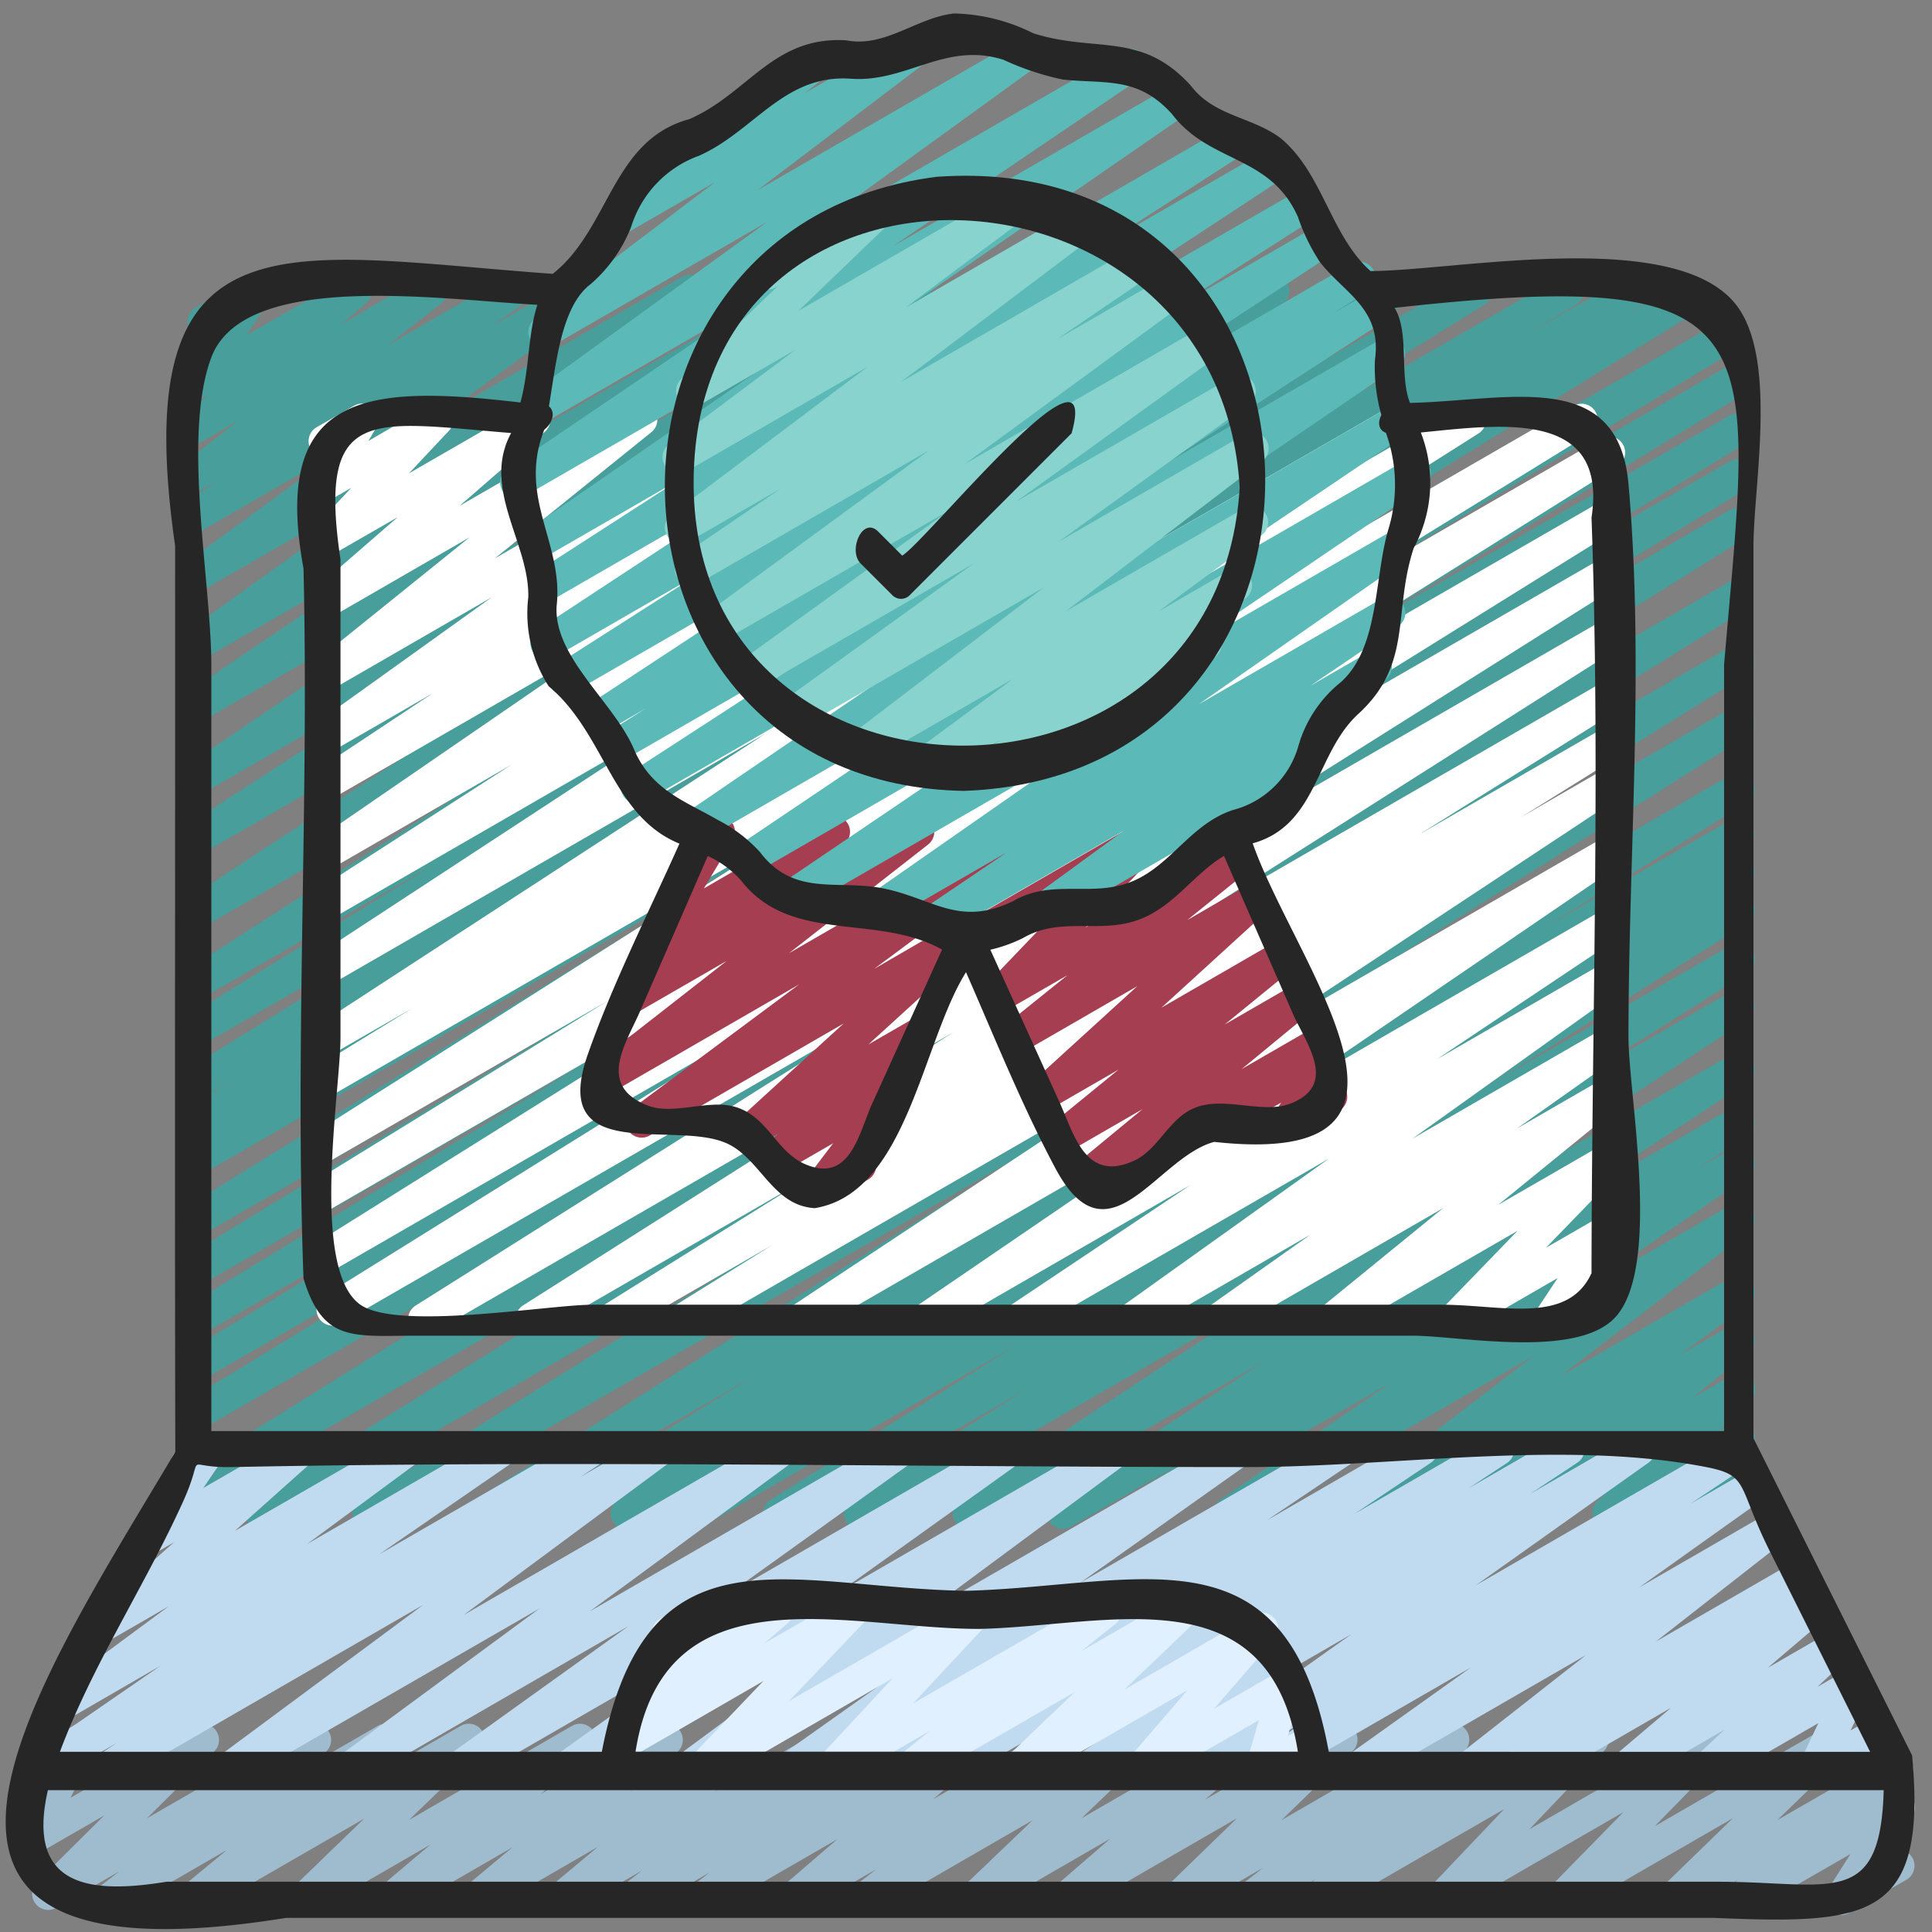
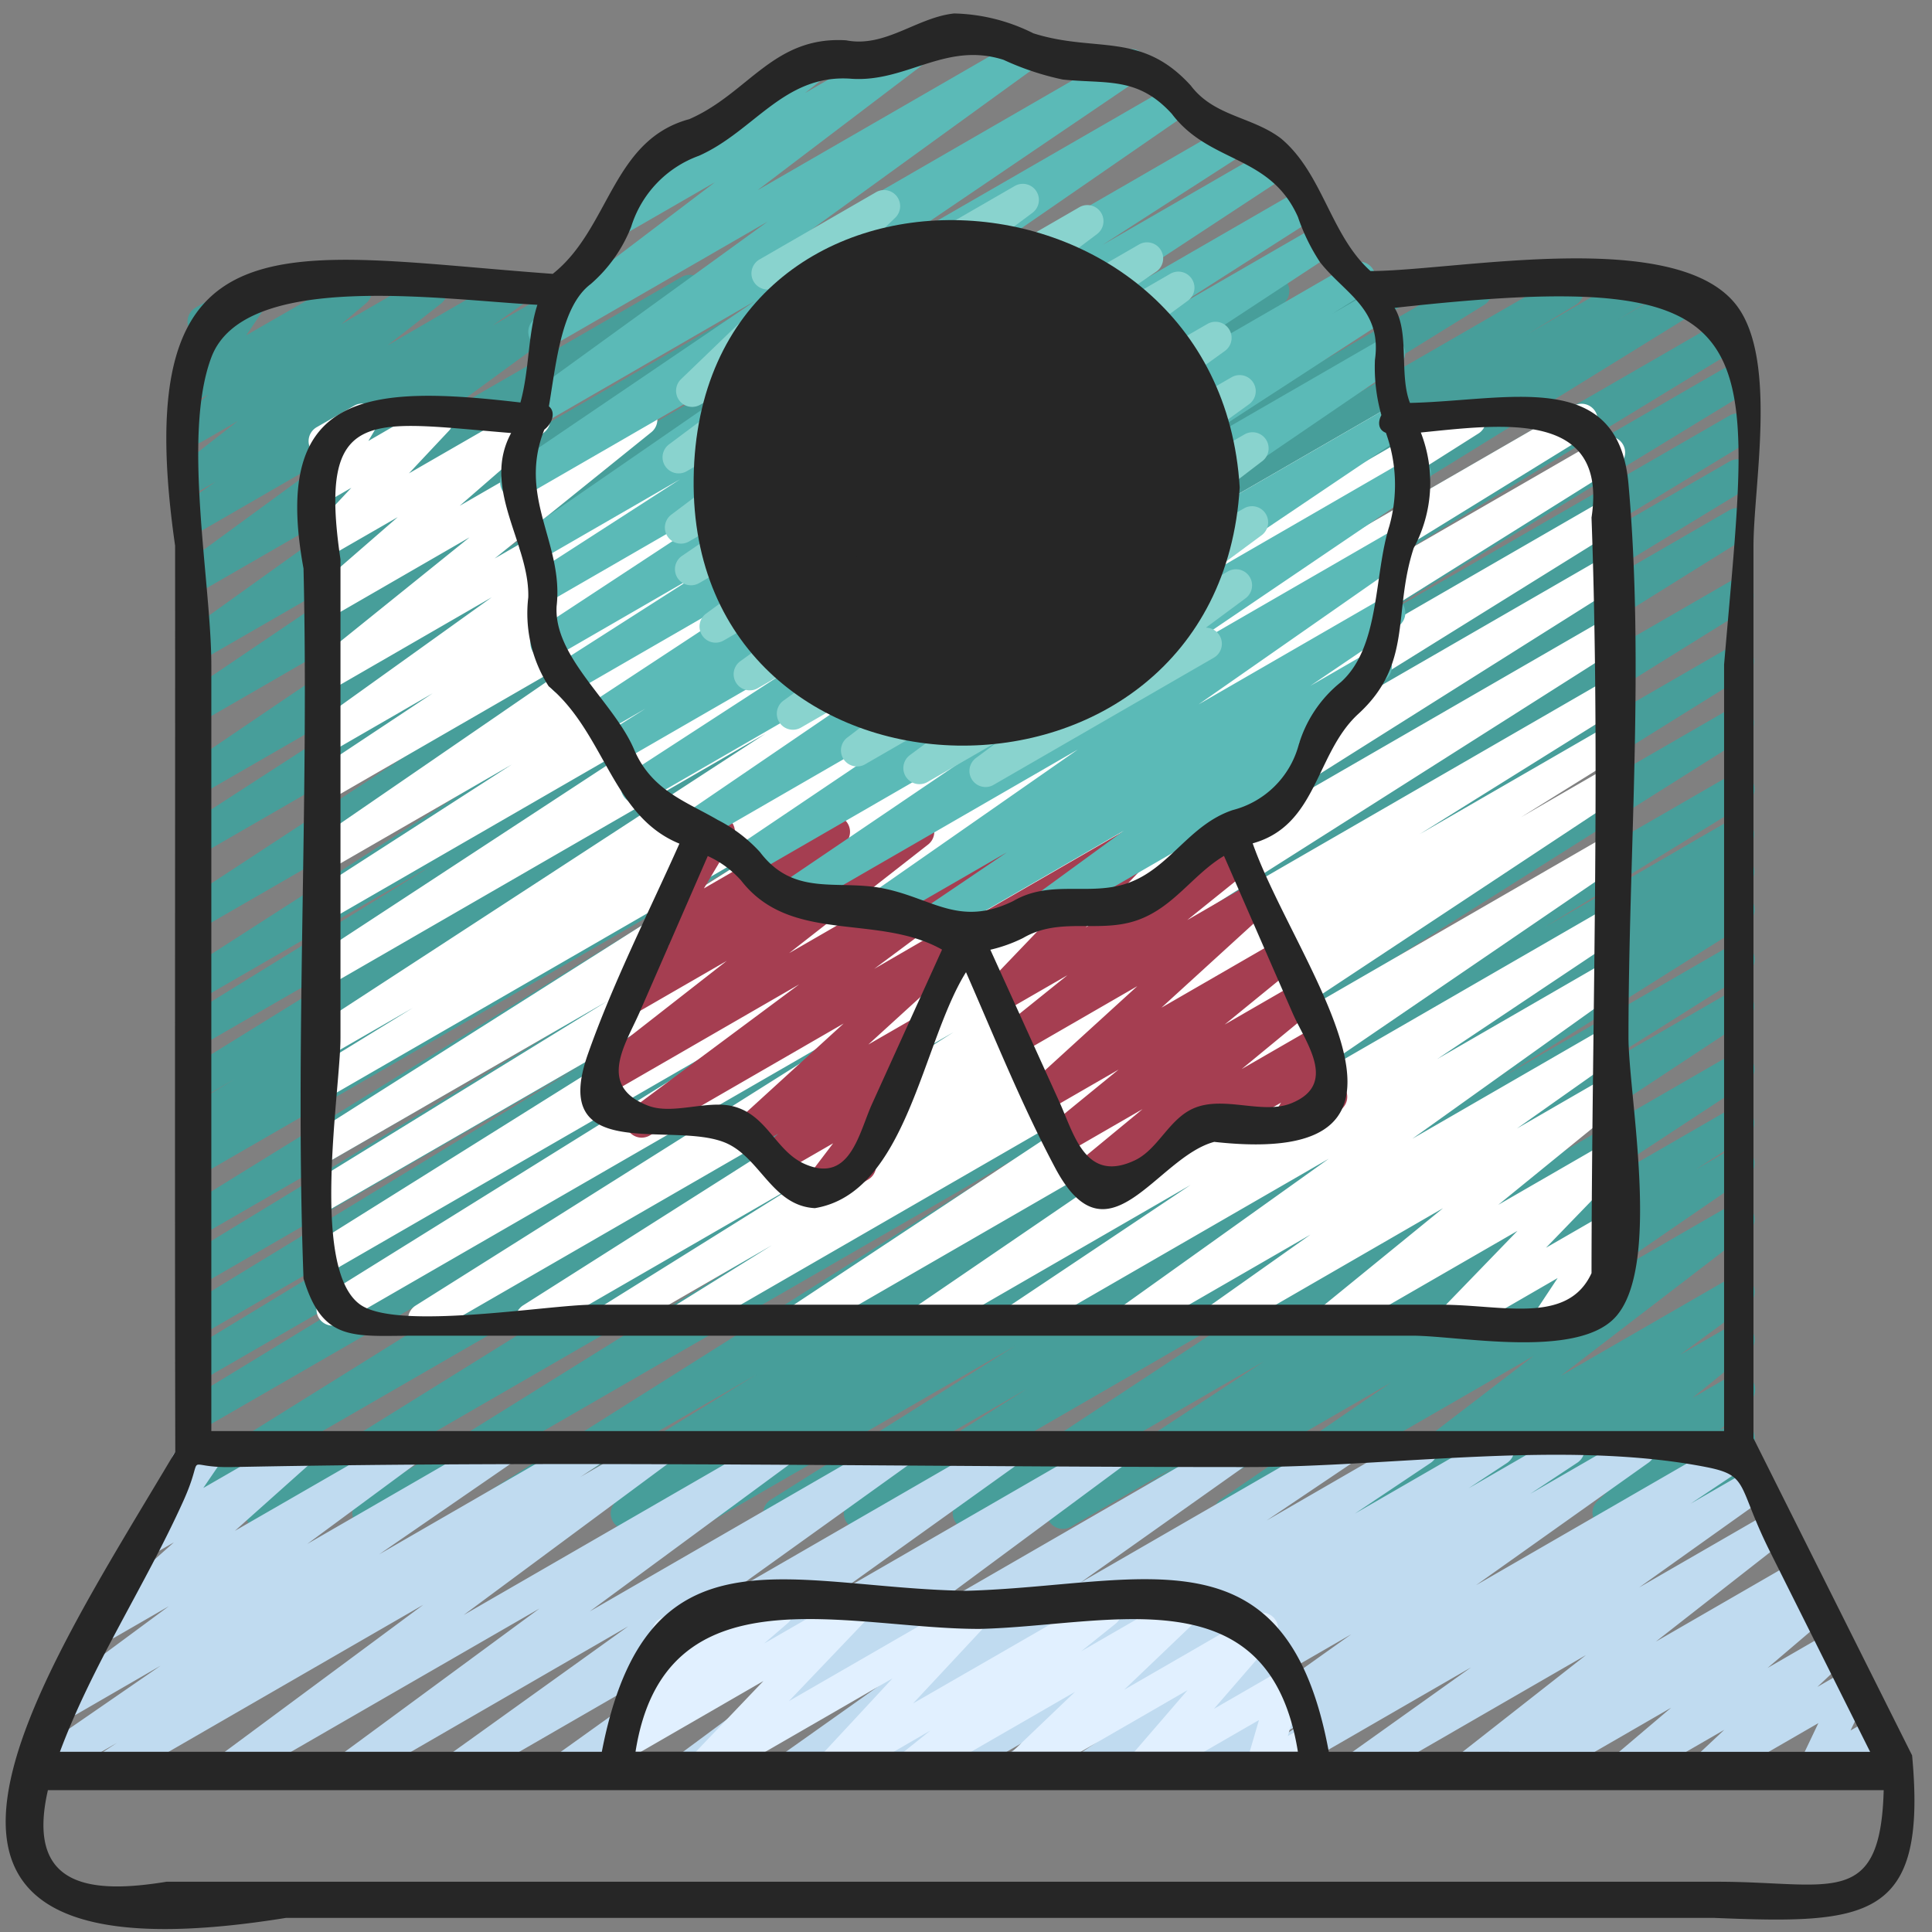
<svg xmlns="http://www.w3.org/2000/svg" id="Icons" viewBox="0 0 60 60" width="512" height="512">
  <rect x="0" y="0" width="60" height="60" fill="#808080" stroke="none" />
  <path d="M8.122,47.5a.5.5,0,0,1-.264-.925L27.724,34.223,6.28,46.6a.5.5,0,0,1-.514-.857L28.776,31.4,6.28,44.383a.5.5,0,0,1-.509-.86l11.584-7.057L6.28,42.86A.5.5,0,0,1,5.771,42l9.013-5.471-8.5,4.909a.5.5,0,0,1-.51-.859l12.406-7.565L6.28,39.881a.5.5,0,0,1-.509-.86l11.715-7.139L6.28,38.352a.5.5,0,0,1-.512-.859L23.852,26.32,6.28,36.465a.5.5,0,0,1-.509-.861l.77-.464-.261.15a.5.5,0,0,1-.509-.86l1.522-.921-1.013.584a.5.5,0,0,1-.512-.858l11.767-7.278L6.28,32.454a.5.5,0,0,1-.512-.858l7.765-4.787L6.28,31a.5.5,0,0,1-.52-.853L21.548,20,6.28,28.814a.5.5,0,0,1-.524-.85L20.5,18.3,6.28,26.511a.5.5,0,0,1-.521-.853L15.731,19.2,6.28,24.652a.5.5,0,0,1-.53-.846l10.941-7.418L6.28,22.4a.5.5,0,0,1-.53-.846l7.536-5.1L6.28,20.494a.5.5,0,0,1-.541-.839l7.13-5.111-6.589,3.8a.5.5,0,0,1-.545-.836l4.689-3.432L6.28,16.472a.5.5,0,0,1-.538-.841l.951-.672L6.28,15.2a.5.5,0,0,1-.557-.827l1.666-1.3-1.109.64a.5.5,0,0,1-.573-.815l.771-.652-.2.113a.5.5,0,0,1-.615-.091.5.5,0,0,1-.05-.621L6.4,10.482a.5.5,0,0,1-.33-.925L7.726,8.6a.5.5,0,0,1,.615.091.5.5,0,0,1,.05.621l-.742,1.1L10.8,8.6a.5.5,0,0,1,.573.814l-.773.654L13.141,8.6a.5.5,0,0,1,.557.827l-1.663,1.3L15.712,8.6a.5.5,0,0,1,.538.84l-.95.671L17.919,8.6a.5.5,0,0,1,.545.836l-4.691,3.433,7.4-4.269a.5.5,0,0,1,.541.839l-7.132,5.112L24.888,8.6a.5.5,0,0,1,.53.846l-7.534,5.1L28.186,8.6a.5.5,0,0,1,.53.846L17.773,16.862,32.09,8.6a.5.5,0,0,1,.521.852L22.64,15.912,35.309,8.6a.5.5,0,0,1,.524.85l-14.74,9.66L39.3,8.6a.5.5,0,0,1,.52.853L24.029,19.6l19.049-11a.5.5,0,0,1,.513.858l-7.754,4.779L45.6,8.6a.5.5,0,0,1,.512.857L34.343,16.737,48.441,8.6a.5.5,0,0,1,.509.86l-1.511.915L50.515,8.6a.5.5,0,0,1,.508.86l-.758.458L52.373,8.7a.5.5,0,0,1,.513.859L34.81,20.726,53.592,9.882a.5.5,0,0,1,.51.859L42.381,17.884l11.34-6.547a.5.5,0,0,1,.51.859L41.812,19.771,53.722,12.9a.5.5,0,0,1,.509.86l-9,5.464,8.494-4.9a.5.5,0,0,1,.509.86L42.644,22.234l11.081-6.4a.5.5,0,0,1,.514.856L31.227,31.046l22.5-12.99a.5.5,0,0,1,.513.857L34.389,31.256,53.728,20.091a.5.5,0,0,1,.514.857L37.282,31.505,53.729,22.01a.5.5,0,0,1,.517.855L37.033,33.717l16.7-9.64a.5.5,0,0,1,.512.859L47.965,28.8l5.767-3.33a.5.5,0,0,1,.511.859l-.455.278a.5.5,0,0,1,.457.886l-.787.484.276-.16a.5.5,0,0,1,.517.856l-7.593,4.778,7.077-4.085a.5.5,0,0,1,.517.856L48.8,33.657l4.935-2.848a.5.5,0,0,1,.526.849L44.5,38.1l9.243-5.336a.5.5,0,0,1,.525.85L47.741,37.9l6-3.463a.5.5,0,0,1,.521.852l-1.6,1.031,1.079-.623a.5.5,0,0,1,.533.845l-5.288,3.633,4.756-2.745a.5.5,0,0,1,.555.829l-5.827,4.47,5.274-3.045a.5.5,0,0,1,.547.835L52.18,42.071l1.565-.9a.5.5,0,0,1,.566.82L52.56,43.414l1.187-.685a.5.5,0,0,1,.594.8l-.945.9.352-.2a.5.5,0,0,1,.707.635L54,45.876a.5.5,0,0,1,.247.933L53.22,47.4a.5.5,0,0,1-.707-.634l.407-.919-2.7,1.555a.5.5,0,0,1-.594-.8l.944-.894-2.931,1.692a.5.5,0,0,1-.566-.82l1.752-1.427-3.893,2.248a.5.5,0,0,1-.547-.835L46.5,45.017,42.354,47.41a.5.5,0,0,1-.555-.829l5.829-4.471-9.185,5.3a.5.5,0,0,1-.533-.845L43.2,42.935l-7.759,4.479a.5.5,0,0,1-.52-.852l1.588-1.024-3.254,1.878a.5.5,0,0,1-.524-.851l6.52-4.285-8.9,5.138a.5.5,0,0,1-.526-.851L39.6,40.125l-12.636,7.3a.5.5,0,0,1-.517-.856L31.9,43.126l-7.44,4.3a.5.5,0,0,1-.517-.856l7.588-4.775-9.758,5.633a.5.5,0,0,1-.511-.859l.783-.48-2.322,1.34a.5.5,0,0,1-.511-.86l.315-.192L17.7,47.426a.5.5,0,0,1-.512-.859l6.3-3.877-8.2,4.737a.5.5,0,0,1-.516-.856L31.976,35.724,11.7,47.43a.5.5,0,0,1-.514-.858L28.131,36.024,8.372,47.432A.494.494,0,0,1,8.122,47.5Z" fill="#479e9a" />
-   <path d="M3.422,59.47a.5.5,0,0,1-.307-.895l.587-.456L1.741,59.251a.5.5,0,0,1-.6-.787l2.093-2.081L1.277,57.511a.5.5,0,0,1-.7-.652l.8-1.649a.5.5,0,0,1-.3-.931L2.263,53.6a.5.5,0,0,1,.7.652l-.77,1.579L6.059,53.6a.5.5,0,0,1,.6.787l-2.093,2.08L9.537,53.6a.5.5,0,0,1,.557.827l-.591.459L11.731,53.6a.5.5,0,0,1,.569.818l-1.368,1.13L14.307,53.6a.494.494,0,0,1,.649.132.5.5,0,0,1-.052.66l-2.2,2.128,5.06-2.921a.5.5,0,0,1,.572.815l-1.542,1.3L20.46,53.6a.5.5,0,0,1,.57.816l-1.452,1.211,3.513-2.028a.5.5,0,0,1,.57.816L22.19,55.639l3.542-2.045a.5.5,0,0,1,.557.827l-.62.482,2.269-1.309a.5.5,0,0,1,.556.828l-.54.418,2.161-1.247a.5.5,0,0,1,.576.811l-1.708,1.471,3.955-2.282a.5.5,0,0,1,.557.827l-.666.518,2.334-1.346a.5.5,0,0,1,.6.794l-2.172,2.08,4.978-2.874a.5.5,0,0,1,.578.811l-1.725,1.488,3.984-2.3a.5.5,0,0,1,.6.791l-2.207,2.143,5.084-2.934a.5.5,0,0,1,.558.826l-.716.561,2.4-1.388a.5.5,0,0,1,.554.83l-.29.221,1.821-1.051a.5.5,0,0,1,.612.777L47.5,56.807l5.574-3.218a.5.5,0,0,1,.608.782l-2.293,2.344,5.415-3.126a.5.5,0,0,1,.6.791L55.2,56.523l3.474-2a.5.5,0,0,1,.568.818l-.364.3a.5.5,0,0,1,.518.759l-.713,1.125.041-.024a.5.5,0,0,1,.5.865l-1.8,1.04a.5.5,0,0,1-.672-.7l.713-1.125L54.3,59.4a.5.5,0,0,1-.568-.818l.237-.2L52.209,59.4a.5.5,0,0,1-.6-.791l2.208-2.143L48.734,59.4a.5.5,0,0,1-.607-.782l2.293-2.343L45.006,59.4a.5.5,0,0,1-.612-.777l2.319-2.44L41.14,59.4a.5.5,0,0,1-.554-.83l.287-.218L39.056,59.4a.5.5,0,0,1-.558-.826l.72-.563L36.81,59.4a.5.5,0,0,1-.6-.791l2.206-2.142L33.335,59.4a.5.5,0,0,1-.577-.811L34.483,57.1,30.5,59.4a.5.5,0,0,1-.6-.794l2.171-2.079L27.1,59.4a.5.5,0,0,1-.558-.827l.667-.52L24.873,59.4a.5.5,0,0,1-.576-.811l1.708-1.471L22.051,59.4a.5.5,0,0,1-.556-.828l.542-.42L19.875,59.4a.5.5,0,0,1-.557-.827l.619-.48L17.67,59.4a.5.5,0,0,1-.57-.816l1.469-1.228L15.029,59.4a.5.5,0,0,1-.57-.816l1.456-1.214L12.4,59.4a.5.5,0,0,1-.572-.815l1.539-1.3L9.708,59.4a.5.5,0,0,1-.6-.792l2.2-2.128L6.247,59.4a.5.5,0,0,1-.568-.818l1.368-1.13L3.672,59.4A.493.493,0,0,1,3.422,59.47Z" fill="#9fbbce" />
  <path d="M31.454,55.47a.5.5,0,0,1-.275-.917l1.186-.784L29.535,55.4a.5.5,0,0,1-.528-.847l2.35-1.575L27.162,55.4a.5.5,0,0,1-.529-.847l2.661-1.789L24.727,55.4a.5.5,0,0,1-.539-.84l5.254-3.723-7.9,4.563a.5.5,0,0,1-.548-.834l6.386-4.729L17.738,55.4a.5.5,0,0,1-.541-.839l5.587-4L14.4,55.4a.5.5,0,0,1-.542-.839l5.654-4.056-8.481,4.9a.5.5,0,0,1-.547-.835l6.27-4.616L7.312,55.4a.5.5,0,0,1-.548-.834l6.382-4.728L3.511,55.4a.5.5,0,0,1-.525-.85l.649-.426L1.423,55.4a.5.5,0,0,1-.534-.844l4.1-2.827L2.381,53.238a.5.5,0,0,1-.547-.835l3.409-2.52-1.666.962a.5.5,0,0,1-.583-.806L5.4,47.9l-.487.28a.5.5,0,0,1-.662-.715l1.173-1.715a.513.513,0,0,1-.041-.059A.5.5,0,0,1,5.565,45l.7-.405a.5.5,0,0,1,.662.716l-.614.9,2.8-1.613a.5.5,0,0,1,.583.8l-2.4,2.143L12.4,44.6a.5.5,0,0,1,.547.835L9.542,47.949l5.812-3.355a.5.5,0,0,1,.534.844l-4.112,2.833,6.371-3.678a.5.5,0,0,1,.525.85l-.649.426,2.212-1.276a.5.5,0,0,1,.548.834L14.4,50.155l9.639-5.564a.5.5,0,0,1,.547.835l-6.27,4.617,9.446-5.453a.5.5,0,0,1,.542.839l-5.656,4.058,8.486-4.9a.5.5,0,0,1,.541.839l-5.587,4,8.385-4.84a.5.5,0,0,1,.548.834l-6.382,4.726,9.634-5.562a.5.5,0,0,1,.539.841l-5.257,3.724,7.91-4.566a.5.5,0,0,1,.529.848L39.336,47.22,43.9,44.584a.5.5,0,0,1,.529.848l-2.353,1.575,4.2-2.424a.5.5,0,0,1,.526.85l-1.193.787,2.837-1.637a.5.5,0,0,1,.527.85l-1.449.959,3.135-1.81a.5.5,0,0,1,.54.84l-5.36,3.808,7.922-4.573a.5.5,0,0,1,.527.849L52.5,46.7l1.768-1.02a.5.5,0,0,1,.54.84L50.905,49.3l4.016-2.317a.5.5,0,0,1,.558.826l-4.056,3.173,4.266-2.463a.5.5,0,0,1,.541.839l-.168.12.084-.047a.5.5,0,0,1,.574.813l-1.826,1.555,1.89-1.091a.5.5,0,0,1,.593.8l-.937.881.918-.53a.5.5,0,0,1,.7.647l-.588,1.236.642-.37a.5.5,0,0,1,.749.4l.035.489a.5.5,0,0,1,.374.247.5.5,0,0,1-.184.683L58.7,55.4a.5.5,0,0,1-.748-.4l-.027-.378-1.342.774a.5.5,0,0,1-.7-.647l.588-1.236L53.205,55.4a.5.5,0,0,1-.593-.8l.937-.879L50.644,55.4a.5.5,0,0,1-.575-.813L51.9,53.034l-4.1,2.368a.5.5,0,0,1-.541-.839l.172-.124-1.668.963a.5.5,0,0,1-.558-.826L49.254,51.4l-6.928,4a.5.5,0,0,1-.54-.839l3.9-2.78L39.419,55.4a.5.5,0,0,1-.527-.848l1.787-1.19L37.147,55.4a.5.5,0,0,1-.54-.839l5.36-3.808L33.916,55.4a.5.5,0,0,1-.526-.849l1.452-.962L31.7,55.4A.5.5,0,0,1,31.454,55.47Z" fill="#c0dbf0" />
  <path d="M21.727,55.506a.5.5,0,0,1-.362-.846l2.343-2.454L19.632,54.56a.5.5,0,0,1-.576-.812l1.02-.88a.5.5,0,0,1-.385-.808l.753-.959a.518.518,0,0,1-.128-.146.5.5,0,0,1,.184-.684l1.17-.674a.5.5,0,0,1,.643.742l-.237.3L23.885,49.6a.5.5,0,0,1,.576.811l-.731.63,2.5-1.441a.5.5,0,0,1,.611.778L24.5,52.83,30.1,49.6a.5.5,0,0,1,.616.772L28.358,52.9,34.087,49.6a.5.5,0,0,1,.562.823l-1.072.859L36.492,49.6a.5.5,0,0,1,.6.794l-2.18,2.083,4.032-2.328a.5.5,0,0,1,.629.759L37.7,53.07l1.978-1.141a.5.5,0,0,1,.729.573l-.414,1.415.405-.233a.5.5,0,1,1,.5.865l-1.485.857a.5.5,0,0,1-.729-.573l.414-1.415-3.456,1.995a.5.5,0,0,1-.629-.759l1.867-2.164-5.076,2.93a.5.5,0,0,1-.6-.794l2.18-2.083-5,2.884a.5.5,0,0,1-.563-.823l1.071-.859L25.98,55.432a.5.5,0,0,1-.616-.773l2.354-2.535-5.741,3.314A.5.5,0,0,1,21.727,55.506Z" fill="#e1f0ff" />
  <path d="M13.173,41.47a.5.5,0,0,1-.267-.923l14.923-9.4L10.565,41.11a.5.5,0,0,1-.513-.857L24,31.573,10.28,39.494a.5.5,0,0,1-.515-.856l16.3-10.206L10.28,37.544a.5.5,0,0,1-.511-.858l9.1-5.6L10.28,36.039a.5.5,0,0,1-.517-.854L24.891,25.6,10.28,34.033a.5.5,0,0,1-.511-.858L12.821,31.3,10.28,32.763a.5.5,0,0,1-.522-.852l14.011-9.124L10.28,30.574a.5.5,0,0,1-.524-.85l11.265-7.378-10.741,6.2a.5.5,0,0,1-.52-.853l6.133-3.95L10.28,26.982a.5.5,0,0,1-.533-.844l9.171-6.3L10.28,24.823a.5.5,0,0,1-.526-.849l3.684-2.444L10.28,23.354a.5.5,0,0,1-.541-.839l5.533-3.966L10.28,21.431a.5.5,0,0,1-.563-.823l4.866-3.921-4.3,2.483a.5.5,0,0,1-.578-.81l2.647-2.3L10.28,17.253a.5.5,0,0,1-.615-.774l1.246-1.33-.631.364a.5.5,0,0,1-.679-.688l.376-.636a.5.5,0,0,1-.144-.921L11,12.6a.5.5,0,0,1,.68.688l-.24.406L13.331,12.6a.5.5,0,0,1,.615.774L12.7,14.7l3.644-2.1a.5.5,0,0,1,.578.809l-2.647,2.3L19.665,12.6a.5.5,0,0,1,.564.822l-4.867,3.923L23.581,12.6a.5.5,0,0,1,.541.839L18.59,17.4l8.321-4.8a.5.5,0,0,1,.527.849L23.747,15.9l5.711-3.3a.5.5,0,0,1,.533.844l-9.169,6.3L33.2,12.6a.5.5,0,0,1,.521.852L27.586,17.4l8.319-4.8a.5.5,0,0,1,.525.85L25.167,20.825,39.418,12.6a.5.5,0,0,1,.522.851L25.928,22.574,43.209,12.6a.5.5,0,0,1,.512.858L40.66,15.34,45.41,12.6a.5.5,0,0,1,.518.854L30.807,23.034,48.861,12.61a.5.5,0,0,1,.512.859l-9.09,5.6,9.437-5.448a.5.5,0,0,1,.515.857L33.924,24.689l15.8-9.119a.5.5,0,0,1,.514.858L36.293,25.1,49.72,17.351a.5.5,0,0,1,.516.855l-14.93,9.408L49.72,19.293a.5.5,0,0,1,.517.854L36.87,28.634l12.85-7.419a.5.5,0,0,1,.514.856l-6.151,3.838,5.637-3.254a.5.5,0,0,1,.513.858l-3,1.868,2.489-1.437a.5.5,0,0,1,.525.85L38.874,32.316,49.72,26.055a.5.5,0,0,1,.532.845L39.981,33.912,49.72,28.29a.5.5,0,0,1,.527.849L44.63,32.892l5.09-2.939a.5.5,0,0,1,.541.84l-6.4,4.572,5.862-3.384a.5.5,0,0,1,.538.841l-3.149,2.223,2.611-1.507a.5.5,0,0,1,.565.82L46.53,37.417l3.19-1.841a.5.5,0,0,1,.609.78L48.012,38.75l1.708-.985a.5.5,0,0,1,.666.709l-.662,1a.5.5,0,0,1,.5.868L48.378,41.4a.5.5,0,0,1-.666-.709l.662-1L45.418,41.4a.5.5,0,0,1-.609-.78l2.317-2.394-5.5,3.174a.5.5,0,0,1-.565-.82l3.754-3.059L38.1,41.4a.5.5,0,0,1-.538-.84L40.7,38.341,35.4,41.4a.5.5,0,0,1-.541-.839l6.406-4.575L31.887,41.4a.5.5,0,0,1-.528-.848L36.974,36.8l-7.967,4.6a.5.5,0,0,1-.532-.845l10.269-7.011L25.136,41.4a.5.5,0,0,1-.526-.849l11.375-7.525L21.479,41.4a.5.5,0,0,1-.513-.857l3.009-1.872L19.246,41.4a.5.5,0,0,1-.515-.856l6.134-3.827L16.753,41.4a.5.5,0,0,1-.518-.854L29.61,32.057,13.423,41.4A.5.5,0,0,1,13.173,41.47Z" fill="#fff" />
  <path d="M37.768,35.33a.5.5,0,0,1-.25-.933l3.464-2a.5.5,0,0,1,.677.694l-.288.472a.5.5,0,0,1,.219.932l-1.328.768a.5.5,0,0,1-.677-.694l.2-.326-1.766,1.02A.5.5,0,0,1,37.768,35.33Z" fill="#a53e51" />
  <path d="M33.611,37.138a.5.5,0,0,1-.318-.886l2.19-1.807-2.319,1.339a.5.5,0,0,1-.566-.82l2.14-1.747-2.17,1.253a.5.5,0,0,1-.587-.8l3.339-3.044-3.563,2.057a.5.5,0,0,1-.564-.823l1.961-1.577-1.97,1.137a.5.5,0,0,1-.612-.778l2.521-2.632-2.739,1.581a.5.5,0,1,1-.5-.865l5.773-3.333a.5.5,0,0,1,.611.778L33.718,28.8l4.548-2.625a.5.5,0,0,1,.563.822L36.87,28.574l1.951-1.126a.5.5,0,0,1,.587.8L36.07,31.294l3.538-2.043a.5.5,0,0,1,.567.82l-2.142,1.747,2.155-1.243a.5.5,0,0,1,.568.819L38.562,33.2l2.214-1.277a.5.5,0,1,1,.5.865l-7.415,4.28A.493.493,0,0,1,33.611,37.138Z" fill="#a53e51" />
  <path d="M25.4,37.456a.5.5,0,0,1-.4-.8l.874-1.15-1.6.923a.5.5,0,0,1-.576-.812l.475-.408-.709.409a.5.5,0,0,1-.587-.8L26.2,31.786l-6.021,3.477a.5.5,0,0,1-.549-.834l5.19-3.859-6.006,3.467a.5.5,0,0,1-.558-.827l4.316-3.371-2.751,1.588a.5.5,0,0,1-.566-.821l1.527-1.246-.08.046a.5.5,0,0,1-.679-.688L21.3,26.57a.552.552,0,0,1-.08-.1.5.5,0,0,1,.183-.684l.669-.386a.5.5,0,0,1,.68.69l-.891,1.5L25.647,25.4a.5.5,0,0,1,.567.82l-1.526,1.245,3.58-2.066a.5.5,0,0,1,.557.827L24.507,29.6l7.279-4.2a.5.5,0,0,1,.549.834l-5.187,3.855L29.7,28.611a.5.5,0,0,1,.587.8l-3.321,3.028,1.349-.778a.5.5,0,0,1,.577.812l-1,.863a.486.486,0,0,1,.268.158.5.5,0,0,1,.024.633l-1.242,1.633a.49.49,0,0,1,.2.191.5.5,0,0,1-.183.683l-1.3.753A.489.489,0,0,1,25.4,37.456Z" fill="#a53e51" />
  <path d="M28.812,29.237a.5.5,0,0,1-.281-.914l2.737-1.852-3.661,2.113a.5.5,0,0,1-.536-.843l6.4-4.463-8.675,5.008a.5.5,0,0,1-.674-.167.5.5,0,0,1,.144-.68l7.908-5.359-8.75,5.052a.5.5,0,0,1-.529-.848l8.27-5.574-9.381,5.416a.5.5,0,0,1-.531-.846L31.781,18.1,20.026,24.891a.5.5,0,0,1-.522-.852l7.024-4.561-7.083,4.088a.5.5,0,0,1-.516-.855l1.12-.706-1.12.646a.5.5,0,0,1-.525-.85l8.06-5.3-8.69,5.017a.5.5,0,0,1-.519-.854l4.461-2.851-4.5,2.6a.5.5,0,0,1-.525-.85l8.323-5.47-7.857,4.536a.5.5,0,0,1-.521-.853l4.482-2.89-4.254,2.455a.5.5,0,0,1-.534-.844l9.814-6.774-9.864,5.694a.5.5,0,0,1-.53-.847l7.7-5.223-6.4,3.7A.5.5,0,0,1,16.5,12.2L23.84,6.882l-6.682,3.857a.5.5,0,0,1-.553-.831l5.6-4.25L19.466,7.237a.5.5,0,0,1-.56-.825L22.871,3.29a.5.5,0,0,1,.217-.612l2.137-1.234a.5.5,0,0,1,.559.826L25,2.89,28.566.829a.5.5,0,0,1,.553.831L23.524,5.909,31.686,1.2a.5.5,0,0,1,.543.838L24.888,7.357l9.994-5.769a.5.5,0,0,1,.53.847L27.719,7.654l8.669-5a.5.5,0,0,1,.534.844l-9.814,6.775L38.2,3.866a.5.5,0,0,1,.522.853L34.239,7.607l5.256-3.034a.5.5,0,0,1,.525.851L31.69,10.9l8.682-5.011a.5.5,0,0,1,.52.853L36.433,9.59l4.419-2.551a.5.5,0,0,1,.524.851l-8.062,5.3,8.657-5a.5.5,0,0,1,.516.856l-1.112.7,1.2-.693a.5.5,0,0,1,.523.851l-7.03,4.566,6.824-3.94a.5.5,0,0,1,.531.846L32.893,18.557l10.235-5.909a.5.5,0,0,1,.529.848l-8.264,5.569,8.307-4.8a.5.5,0,0,1,.53.846l-7.912,5.363,6.768-3.908a.5.5,0,0,1,.536.843l-6.4,4.467,5.674-3.276a.5.5,0,0,1,.53.847L40.692,21.3l1.79-1.033a.5.5,0,0,1,.545.836l-2.711,1.98.137-.079a.5.5,0,1,1,.5.865l-8.22,4.746a.5.5,0,0,1-.545-.837L34.9,25.8,29.062,29.17A.5.5,0,0,1,28.812,29.237Z" fill="#5bbab7" />
  <path d="M30.607,24.442a.5.5,0,0,1-.3-.9l.748-.555-2.252,1.3a.5.5,0,0,1-.547-.835l3.207-2.37-4.6,2.656a.5.5,0,0,1-.553-.83l6.1-4.659L24.868,22.6a.5.5,0,0,1-.543-.837L30.241,17.5l-6.708,3.873a.5.5,0,0,1-.543-.838l6.492-4.685L22.47,19.894a.5.5,0,0,1-.545-.836l6.932-5.076L21.7,18.116a.5.5,0,0,1-.531-.845l3.088-2.105-2.86,1.651a.5.5,0,0,1-.551-.832l6.1-4.595-5.624,3.247a.5.5,0,0,1-.549-.833l3.939-2.947-2.958,1.708a.5.5,0,0,1-.6-.793l3-2.887-.049.028a.5.5,0,1,1-.5-.865l3.592-2.074a.5.5,0,0,1,.6.793l-3,2.887,6.717-3.878a.5.5,0,0,1,.55.833L28.121,9.554l5.4-3.119a.5.5,0,0,1,.551.832l-6.1,4.6L35.378,7.59a.5.5,0,0,1,.531.846l-3.083,2.1L36.349,8.5a.5.5,0,0,1,.545.836l-6.933,5.075,7.544-4.355a.5.5,0,0,1,.543.837l-6.492,4.686,6.693-3.864a.5.5,0,0,1,.543.838l-5.915,4.27,5.771-3.332a.5.5,0,0,1,.554.83l-6.1,4.66,5.533-3.194a.5.5,0,0,1,.547.835l-3.206,2.369,2.161-1.247a.5.5,0,0,1,.548.834l-1.235.915a.5.5,0,0,1,.246.933l-6.835,3.946A.491.491,0,0,1,30.607,24.442Z" fill="#89d3ce" />
  <path d="M8.887,59.561H53.211c4.8.2,6.648.081,6.171-5.046q-2.463-4.923-4.926-9.848v-27.7c0-1.883.747-5.749-.5-7.449-1.839-2.5-8.718-1.108-11.394-1.1C41.316,7.3,41.083,5.388,39.782,4.3c-.9-.684-2.072-.679-2.8-1.641-1.542-1.7-2.953-1.009-4.891-1.625A5.757,5.757,0,0,0,29.632.418c-1.159.123-2.143,1.072-3.353.834C24.015,1.113,23.243,2.9,21.408,3.7,19,4.35,18.941,7.1,17.166,8.505,8.832,7.9,3.924,6.4,5.438,16.948c.006,9.379-.014,18.764.006,28.14C1.219,52.209-5.393,61.867,8.887,59.561ZM53.35,58.439H5.171c-2.365.388-4.377.178-3.683-2.844H58.5C58.4,59.308,56.847,58.439,53.35,58.439ZM19.737,54.4c.9-5.74,6.617-3.8,10.694-3.813,4.018-.094,8.98-1.755,9.876,3.813ZM49.426,16.075c.281,7.734.008,15.766,0,23.464-.74,1.611-2.775.98-4.664.98H18.408c-1.371,0-6.056.813-7.216,0-1.571-1.1-.618-6.658-.618-8.3V17.374c-.715-4.824.934-4.279,5.3-3.926-.935,1.726.577,3.425.532,5.105a4.2,4.2,0,0,0,.633,2.759C18.8,22.78,19,25.342,21.1,26.2c-.966,2.163-2.063,4.32-2.846,6.546-1.2,3.427,2.6,2.053,4.264,2.739,1.092.45,1.454,1.963,2.788,2.035,2.862-.472,3.321-5.134,4.694-7.328.893,2.038,1.732,4.129,2.773,6.084,1.641,3.085,3.142-.337,4.936-.814,7.724.856,2.514-5.509,1.194-9.271,2.006-.558,1.943-2.768,3.259-4,1.732-1.57,1.082-3.157,1.741-5.168a4.282,4.282,0,0,0,.222-3.591C46.653,13.179,49.941,12.711,49.426,16.075Zm-26.41,11.27c1.541,1.991,4.233,1.012,6.24,2.146l-2.172,4.788c-.413.91-.681,2.5-2.1,1.866-.9-.4-1.156-1.516-2.211-1.786-.808-.207-1.877.273-2.645-.021-1.6-.613-.7-1.908-.265-2.9q1.059-2.425,2.117-4.853A3.1,3.1,0,0,1,23.016,27.345Zm8.754,1.787c1.156-.676,2.366-.131,3.564-.559,1.122-.4,1.712-1.414,2.678-1.992l2.139,4.9c.4.907,1.41,2.191-.046,2.781-.883.358-2.071-.232-3,.143-.8.323-1.128,1.287-1.868,1.633-1.525.715-1.881-.813-2.329-1.8q-1.075-2.372-2.152-4.743A4.61,4.61,0,0,0,31.77,29.132ZM19.6,7.048a3.423,3.423,0,0,1,2.108-2.211c1.709-.761,2.628-2.518,4.678-2.395,1.744.149,2.96-1.166,4.78-.584a8.6,8.6,0,0,0,1.839.612c1.364.141,2.327-.1,3.388,1.066,1.17,1.549,3.049,1.255,3.915,3.2A6.089,6.089,0,0,0,41,8.15c.771.975,1.924,1.45,1.7,3.027a5.439,5.439,0,0,0,.2,1.714c-.115.216-.1.46.141.551a4.759,4.759,0,0,1,.105,2.9c-.486,1.54-.277,3.729-1.5,4.839a3.918,3.918,0,0,0-1.321,1.977,2.86,2.86,0,0,1-2.043,2c-1.358.454-1.955,1.809-3.254,2.266-1.192.42-2.395-.124-3.563.56-1.69.822-2.514-.1-4.064-.4-1.407-.271-2.747.27-3.8-1.123a4.621,4.621,0,0,0-1.315-1c-.986-.575-2.06-.914-2.6-2.2-.624-1.453-2.494-2.859-2.4-4.434.225-1.964-1.218-3.356-.383-5.483.26-.2.359-.554.144-.724.233-1.4.392-3.119,1.3-3.8A4.548,4.548,0,0,0,19.6,7.048ZM6.563,11.1C7.581,8.382,13.708,9.31,16.689,9.466c-.3.921-.246,2.022-.527,3.034-4.734-.555-7.748-.355-6.736,5.155.173,7.318-.272,14.777,0,22.048.6,2,1.559,1.778,3.5,1.778H43.865c1.436,0,5.063.725,6.282-.554,1.473-1.546.427-6.919.427-8.713,0-5.65.5-11.553,0-17.182-.322-3.622-3.71-2.589-6.786-2.519-.342-.871-.006-2.176-.478-2.952,11.942-1.331,11.106.778,10.233,11.082q0,11.9,0,23.8H6.563V20.659C6.563,18.088,5.647,13.535,6.563,11.1ZM5.687,46.63c.734-1.622-.1-1.036,1.517-1.069,10.5-.21,21.033,0,31.539,0,4.455,0,9.86-.859,14.243,0,1.352.265.949.557,1.983,2.626s2.073,4.145,3.109,6.217H41.267c-1.313-7.121-5.832-5.147-11.268-5-5.507-.089-9.919-2.2-11.309,5H1.861C2.868,51.7,4.5,49.255,5.687,46.63Z" fill="#262626" />
-   <path d="M29.933,24.562C42.88,24.1,42.205,4.551,29.086,5.491,17.424,6.971,17.985,24.345,29.933,24.562ZM38.5,15.139C37.84,26.044,21.409,25.7,21.542,14.866,21.678,3.739,37.863,4.5,38.5,15.139Z" fill="#262626" />
+   <path d="M29.933,24.562ZM38.5,15.139C37.84,26.044,21.409,25.7,21.542,14.866,21.678,3.739,37.863,4.5,38.5,15.139Z" fill="#262626" />
  <path d="M27.728,18.5a.382.382,0,0,0,.552-.045l5-5c.954-3.433-4.524,3.364-5.261,3.8l-.747-.747c-.486-.486-.943.593-.544.992Z" fill="#262626" />
</svg>